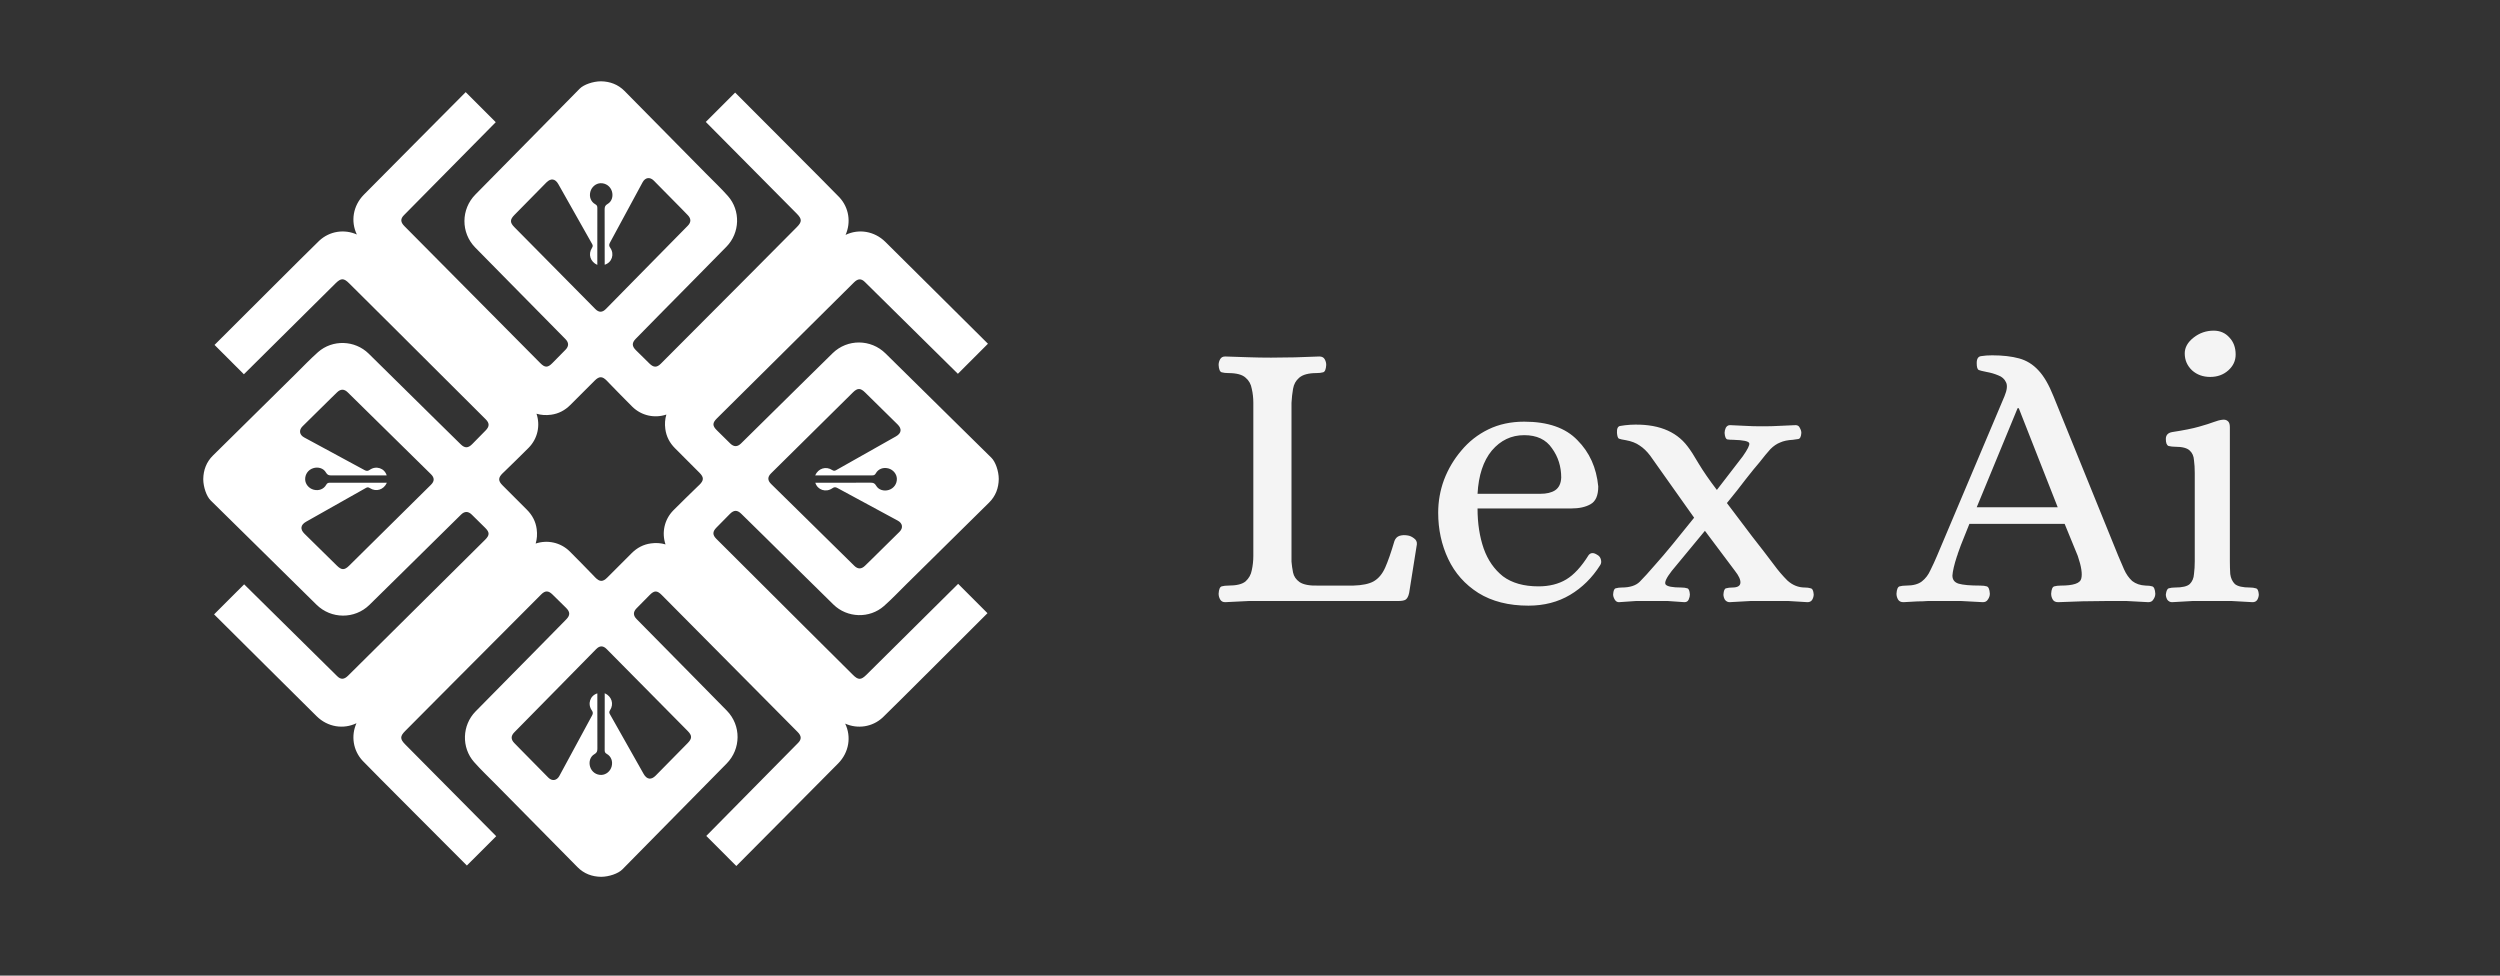
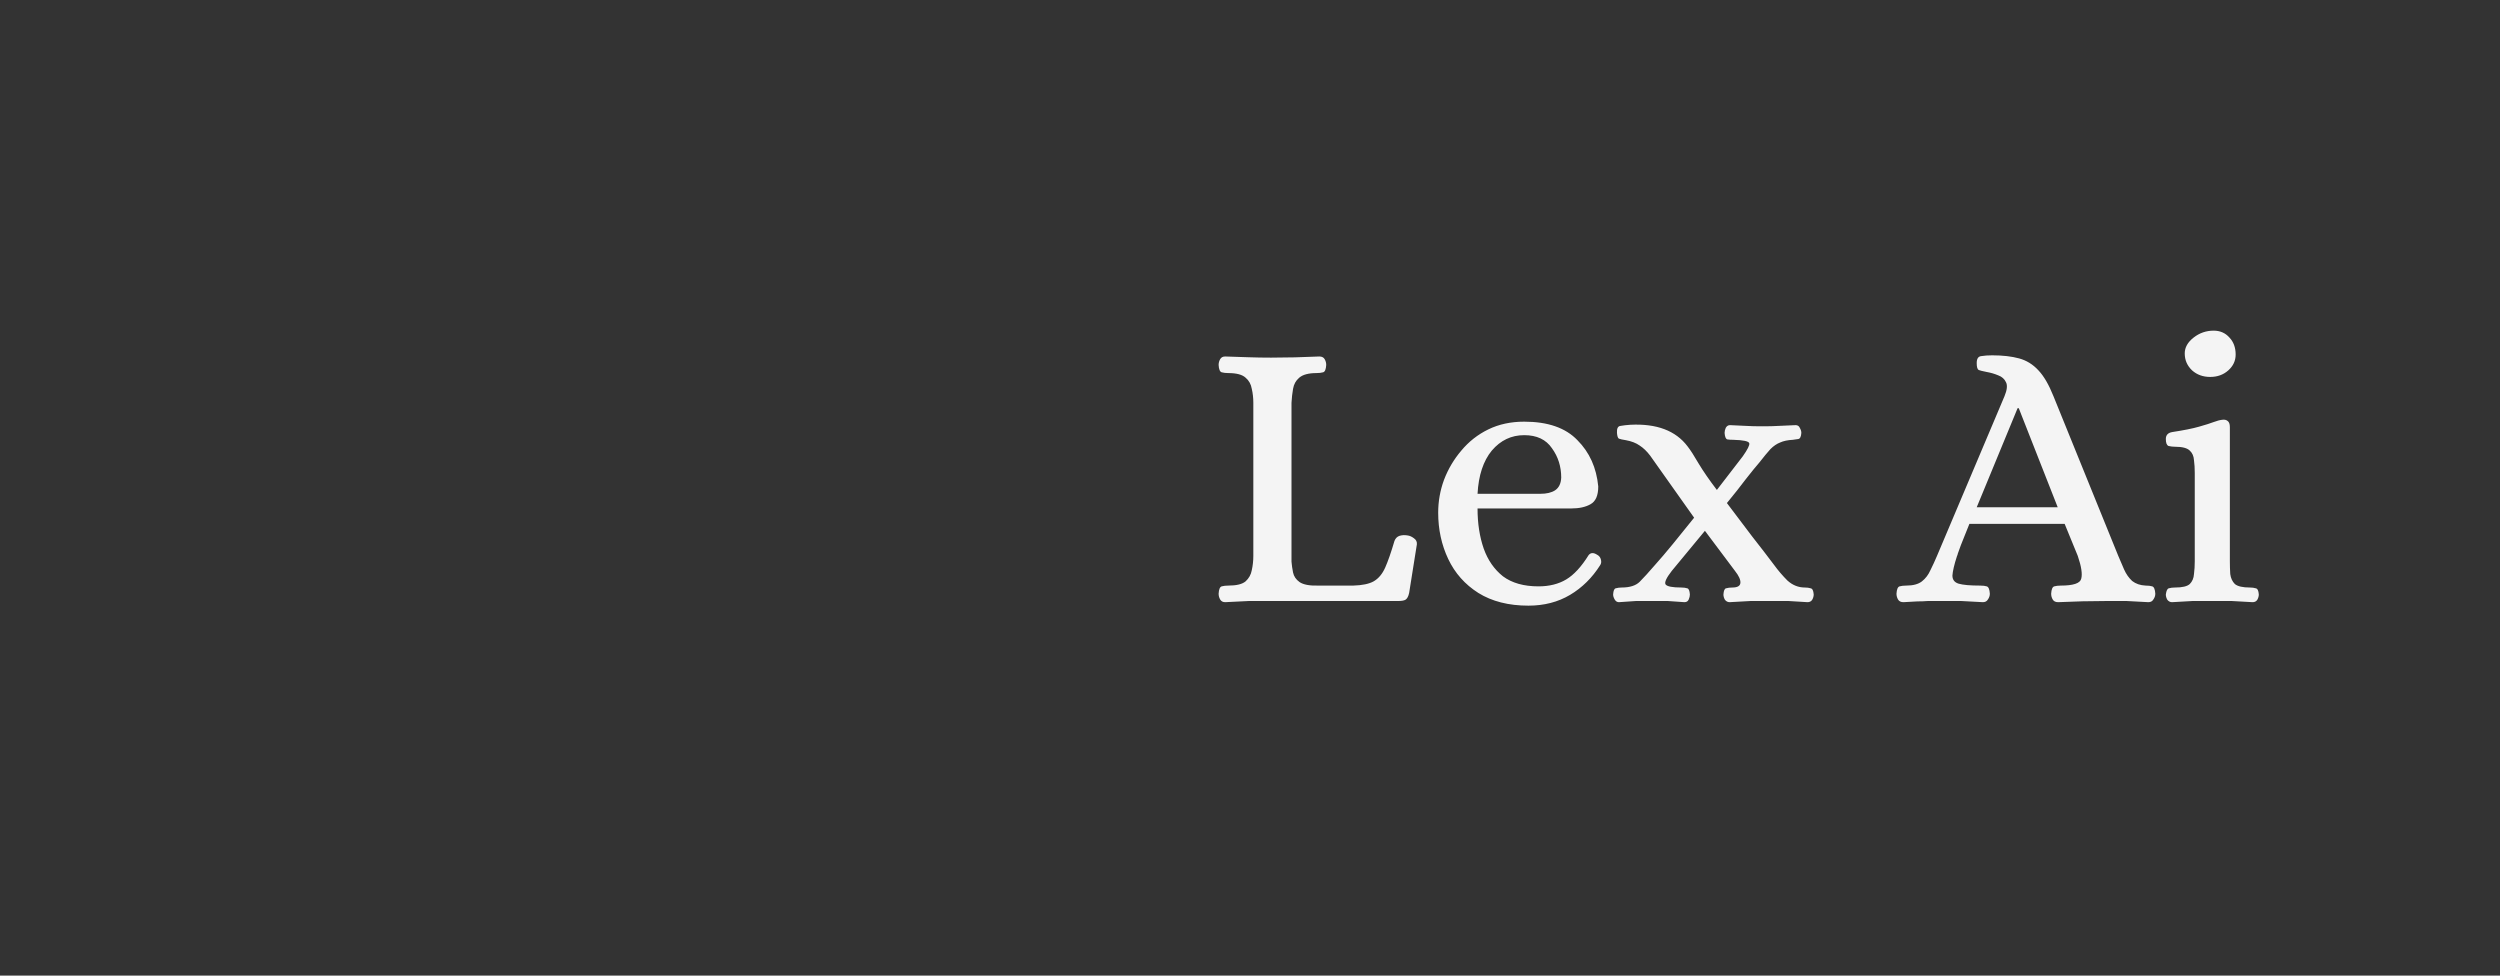
<svg xmlns="http://www.w3.org/2000/svg" width="123" height="48" viewBox="0 0 123 48" fill="none">
  <rect x="0" y="0" width="123" height="48" fill="#333333" stroke="none" />
  <g clip-path="url(#clip0_3619_63245)">
-     <path d="M35.906 25.29C36.108 25.086 36.27 25.082 36.472 25.279C36.867 25.665 37.26 26.052 37.653 26.439C38.769 27.541 39.883 28.645 41.003 29.742C41.681 30.407 42.782 30.444 43.494 29.814C43.874 29.478 44.224 29.107 44.586 28.75C45.946 27.409 47.307 26.069 48.664 24.726C48.985 24.408 49.133 24.014 49.139 23.564C49.137 23.174 48.978 22.72 48.777 22.522C48.13 21.884 47.483 21.247 46.835 20.609C45.746 19.536 44.657 18.462 43.568 17.389C42.846 16.677 41.691 16.669 40.967 17.376C40.428 17.901 39.894 18.431 39.358 18.959C38.391 19.913 37.425 20.867 36.457 21.82C36.283 21.991 36.107 21.993 35.932 21.824C35.711 21.61 35.494 21.392 35.275 21.176C35.045 20.95 35.043 20.811 35.272 20.584C36.406 19.459 37.541 18.334 38.675 17.209C39.788 16.104 40.901 15 42.015 13.896C42.208 13.704 42.37 13.695 42.547 13.869C43.58 14.882 46.095 17.378 47.128 18.391C47.861 17.658 47.791 17.728 48.607 16.912C47.661 15.979 44.505 12.83 43.558 11.899C43.015 11.365 42.244 11.247 41.602 11.557C41.874 10.951 41.777 10.219 41.294 9.704C40.932 9.32 36.54 4.931 36.169 4.555C35.172 5.552 35.739 4.986 34.725 5.999C35.883 7.17 38.042 9.341 39.2 10.511C39.463 10.777 39.464 10.913 39.205 11.173C38.434 11.95 37.663 12.726 36.891 13.502C35.432 14.966 33.973 16.429 32.514 17.893C32.318 18.089 32.16 18.088 31.958 17.891C31.734 17.673 31.512 17.453 31.29 17.233C31.086 17.032 31.082 16.869 31.279 16.668C31.665 16.273 32.052 15.88 32.439 15.487C33.541 14.37 34.645 13.257 35.742 12.137C36.408 11.458 36.444 10.358 35.814 9.645C35.478 9.265 35.107 8.916 34.75 8.554C33.409 7.194 32.069 5.833 30.726 4.475C30.408 4.155 30.014 4.007 29.564 4C29.174 4.003 28.72 4.162 28.522 4.362C27.884 5.01 27.247 5.657 26.609 6.304C25.536 7.393 24.462 8.482 23.389 9.571C22.677 10.293 22.669 11.448 23.376 12.173C23.901 12.711 24.431 13.245 24.959 13.781C25.913 14.748 26.867 15.715 27.82 16.683C27.991 16.856 27.993 17.032 27.824 17.207C27.61 17.429 27.392 17.645 27.176 17.865C26.95 18.095 26.811 18.096 26.584 17.867C25.459 16.733 24.334 15.599 23.209 14.465C22.105 13.351 21 12.238 19.896 11.125C19.704 10.931 19.695 10.769 19.869 10.592C20.882 9.56 23.378 7.044 24.391 6.012C23.658 5.279 23.728 5.349 22.912 4.533C21.979 5.479 18.83 8.634 17.899 9.582C17.365 10.125 17.247 10.895 17.557 11.538C16.951 11.265 16.219 11.363 15.704 11.846C15.32 12.207 10.931 16.6 10.555 16.97C11.552 17.968 10.986 17.401 11.999 18.414C13.17 17.257 15.341 15.097 16.511 13.939C16.777 13.676 16.913 13.675 17.173 13.934C17.95 14.705 18.726 15.476 19.502 16.249C20.966 17.707 22.429 19.166 23.893 20.626C24.089 20.821 24.088 20.98 23.891 21.181C23.673 21.405 23.453 21.628 23.233 21.85C23.032 22.054 22.869 22.058 22.668 21.861C22.273 21.475 21.88 21.088 21.487 20.7C20.37 19.599 19.257 18.495 18.137 17.397C17.458 16.732 16.358 16.695 15.645 17.326C15.265 17.662 14.916 18.032 14.554 18.389C13.194 19.73 11.833 21.07 10.475 22.414C10.155 22.731 10.007 23.126 10 23.575C10.003 23.965 10.162 24.42 10.362 24.618C11.01 25.255 11.657 25.893 12.304 26.53C13.393 27.604 14.482 28.677 15.571 29.75C16.293 30.462 17.448 30.47 18.173 29.763C18.711 29.238 19.245 28.708 19.781 28.18C20.748 27.226 21.715 26.273 22.683 25.319C22.856 25.148 23.032 25.146 23.207 25.315C23.429 25.529 23.646 25.748 23.865 25.964C24.095 26.19 24.096 26.328 23.867 26.556C22.733 27.681 21.599 28.806 20.465 29.931C19.352 31.035 18.238 32.139 17.125 33.244C16.931 33.435 16.769 33.444 16.592 33.27C15.56 32.258 13.044 29.761 12.012 28.749C11.279 29.482 11.349 29.412 10.533 30.227C11.479 31.161 14.634 34.31 15.582 35.241C16.125 35.775 16.895 35.892 17.538 35.582C17.265 36.189 17.363 36.921 17.846 37.435C18.207 37.82 22.6 42.209 22.97 42.584C23.968 41.587 23.401 42.154 24.414 41.141C23.257 39.97 21.097 37.799 19.939 36.628C19.676 36.362 19.675 36.226 19.934 35.966C20.705 35.19 21.476 34.413 22.249 33.638C23.707 32.174 25.166 30.71 26.626 29.247C26.821 29.05 26.98 29.051 27.181 29.248C27.405 29.467 27.628 29.686 27.85 29.906C28.054 30.108 28.058 30.27 27.861 30.472C27.475 30.866 27.088 31.26 26.7 31.653C25.599 32.769 24.495 33.883 23.397 35.003C22.732 35.681 22.695 36.782 23.326 37.494C23.662 37.874 24.032 38.224 24.389 38.586C25.73 39.946 27.07 41.307 28.414 42.664C28.731 42.985 29.126 43.133 29.575 43.139C29.965 43.137 30.42 42.978 30.618 42.777C31.255 42.13 31.893 41.483 32.531 40.835C33.604 39.746 34.677 38.657 35.75 37.568C36.462 36.846 36.47 35.691 35.763 34.967C35.238 34.428 34.708 33.894 34.18 33.358C33.226 32.391 32.273 31.424 31.319 30.457C31.148 30.283 31.146 30.107 31.315 29.932C31.529 29.711 31.748 29.494 31.964 29.275C32.19 29.045 32.328 29.043 32.556 29.272C33.681 30.406 34.806 31.541 35.931 32.675C37.035 33.788 38.139 34.901 39.244 36.015C39.435 36.208 39.444 36.37 39.27 36.547C38.258 37.58 35.761 40.095 34.749 41.128C35.482 41.861 35.411 41.791 36.227 42.607C37.161 41.661 40.31 38.505 41.241 37.558C41.775 37.014 41.892 36.244 41.582 35.602C42.189 35.874 42.921 35.777 43.435 35.294C43.82 34.932 48.209 30.54 48.584 30.169L47.141 28.725C45.97 29.883 43.799 32.042 42.628 33.2C42.362 33.463 42.226 33.464 41.966 33.205C41.19 32.434 40.413 31.663 39.638 30.891C38.174 29.432 36.71 27.973 35.247 26.514C35.05 26.318 35.051 26.159 35.248 25.958C35.467 25.734 35.686 25.512 35.906 25.29ZM37.935 23.29C39.278 21.961 40.621 20.631 41.966 19.304C42.193 19.08 42.338 19.087 42.564 19.31C43.096 19.834 43.63 20.357 44.161 20.882C44.384 21.101 44.353 21.316 44.079 21.471C43.098 22.025 42.117 22.578 41.137 23.132C41.066 23.172 41.017 23.174 40.941 23.125C40.639 22.927 40.26 23.04 40.107 23.388C40.412 23.388 40.699 23.388 40.986 23.388C41.625 23.388 42.265 23.387 42.905 23.389C42.991 23.39 43.044 23.372 43.09 23.288C43.212 23.069 43.457 22.98 43.708 23.046C43.945 23.109 44.119 23.32 44.126 23.551C44.133 23.806 43.975 24.028 43.731 24.105C43.49 24.181 43.222 24.104 43.104 23.892C43.034 23.766 42.952 23.747 42.825 23.748C41.98 23.753 41.135 23.751 40.29 23.751H40.114C40.221 24.107 40.636 24.243 40.948 24.024C41.044 23.956 41.107 23.958 41.205 24.012C42.194 24.55 43.185 25.083 44.175 25.618C44.408 25.744 44.446 25.975 44.258 26.162C43.795 26.625 43.327 27.082 42.86 27.541C42.759 27.64 42.658 27.739 42.556 27.837C42.38 28.007 42.207 28.009 42.032 27.838C41.193 27.013 40.354 26.187 39.515 25.361C38.99 24.844 38.464 24.328 37.938 23.811C37.76 23.635 37.756 23.467 37.935 23.29ZM21.205 23.849C19.862 25.179 18.518 26.508 17.173 27.836C16.946 28.06 16.802 28.053 16.576 27.83C16.044 27.305 15.51 26.783 14.978 26.258C14.756 26.038 14.786 25.823 15.061 25.668C16.041 25.114 17.023 24.562 18.003 24.007C18.073 23.967 18.123 23.965 18.198 24.015C18.501 24.213 18.88 24.1 19.033 23.752H18.154C17.514 23.752 16.874 23.753 16.235 23.75C16.149 23.75 16.096 23.767 16.049 23.851C15.927 24.07 15.682 24.159 15.432 24.093C15.195 24.031 15.02 23.82 15.014 23.588C15.007 23.333 15.165 23.112 15.409 23.035C15.649 22.958 15.918 23.035 16.036 23.247C16.106 23.373 16.188 23.392 16.314 23.391C17.159 23.386 18.004 23.389 18.849 23.389H19.025C18.918 23.033 18.504 22.896 18.192 23.116C18.096 23.183 18.032 23.181 17.934 23.128C16.946 22.59 15.954 22.057 14.964 21.521C14.732 21.396 14.694 21.165 14.882 20.977C15.345 20.515 15.813 20.058 16.279 19.599C16.38 19.499 16.482 19.401 16.584 19.302C16.759 19.132 16.933 19.131 17.107 19.302C17.947 20.127 18.785 20.953 19.624 21.778C20.15 22.295 20.676 22.812 21.201 23.329C21.38 23.504 21.383 23.672 21.205 23.849ZM25.304 11.173C25.08 10.946 25.087 10.802 25.31 10.575C25.834 10.043 26.357 9.51 26.882 8.978C27.102 8.756 27.316 8.786 27.471 9.061C28.025 10.041 28.578 11.023 29.132 12.003C29.172 12.073 29.174 12.123 29.125 12.198C28.927 12.501 29.04 12.88 29.388 13.033V12.154C29.388 11.514 29.387 10.874 29.389 10.235C29.39 10.149 29.372 10.096 29.288 10.049C29.069 9.927 28.98 9.682 29.046 9.432C29.109 9.195 29.32 9.02 29.551 9.014C29.806 9.007 30.028 9.165 30.105 9.409C30.181 9.649 30.104 9.918 29.892 10.036C29.766 10.106 29.747 10.188 29.748 10.314C29.753 11.159 29.751 12.004 29.751 12.849V13.025C30.107 12.918 30.243 12.504 30.024 12.192C29.956 12.096 29.958 12.032 30.012 11.934C30.55 10.946 31.083 9.954 31.618 8.964C31.744 8.732 31.975 8.694 32.162 8.882C32.625 9.345 33.082 9.813 33.541 10.279C33.64 10.38 33.739 10.482 33.837 10.584C34.007 10.759 34.009 10.933 33.838 11.107C33.013 11.947 32.187 12.785 31.361 13.624C30.844 14.15 30.328 14.676 29.811 15.201C29.635 15.38 29.467 15.383 29.29 15.205C27.961 13.862 26.631 12.518 25.304 11.173ZM33.836 35.966C34.06 36.193 34.053 36.338 33.83 36.564C33.305 37.096 32.783 37.63 32.258 38.161C32.038 38.384 31.823 38.353 31.668 38.079C31.114 37.098 30.562 36.117 30.007 35.137C29.967 35.066 29.965 35.017 30.015 34.941C30.213 34.639 30.1 34.26 29.752 34.107V34.986C29.752 35.625 29.753 36.265 29.75 36.905C29.75 36.991 29.767 37.044 29.851 37.09C30.07 37.212 30.159 37.457 30.093 37.708C30.031 37.945 29.82 38.119 29.588 38.126C29.333 38.133 29.112 37.975 29.035 37.731C28.958 37.49 29.035 37.222 29.247 37.104C29.373 37.034 29.392 36.952 29.391 36.825C29.386 35.98 29.389 35.135 29.389 34.29V34.114C29.033 34.221 28.896 34.636 29.116 34.948C29.183 35.044 29.181 35.107 29.128 35.205C28.59 36.194 28.057 37.185 27.521 38.175C27.396 38.408 27.165 38.446 26.977 38.258C26.515 37.795 26.058 37.327 25.599 36.86C25.499 36.759 25.401 36.658 25.302 36.556C25.132 36.38 25.131 36.207 25.302 36.032C26.127 35.193 26.953 34.354 27.778 33.516C28.295 32.99 28.812 32.464 29.329 31.938C29.504 31.76 29.672 31.756 29.849 31.935C31.179 33.278 32.508 34.621 33.836 35.966ZM32.029 26.735C31.657 26.784 31.345 26.95 31.081 27.213C30.68 27.614 30.279 28.015 29.878 28.416C29.657 28.637 29.505 28.634 29.283 28.408C29.263 28.387 29.244 28.365 29.223 28.344C28.827 27.939 28.435 27.529 28.032 27.131C27.574 26.678 26.923 26.552 26.355 26.743C26.421 26.522 26.439 26.284 26.405 26.029C26.355 25.657 26.189 25.345 25.926 25.081C25.526 24.68 25.124 24.28 24.724 23.878C24.503 23.657 24.505 23.505 24.731 23.283C24.752 23.263 24.774 23.244 24.795 23.223C25.2 22.827 25.61 22.435 26.008 22.032C26.461 21.574 26.588 20.924 26.396 20.355C26.617 20.421 26.855 20.439 27.11 20.405C27.483 20.355 27.795 20.189 28.058 19.926C28.459 19.526 28.86 19.124 29.261 18.724C29.483 18.503 29.634 18.505 29.856 18.731C29.877 18.752 29.896 18.774 29.916 18.795C30.313 19.2 30.704 19.61 31.107 20.008C31.566 20.461 32.216 20.588 32.785 20.396C32.718 20.617 32.7 20.855 32.734 21.11C32.784 21.482 32.95 21.795 33.214 22.058C33.614 22.459 34.015 22.86 34.416 23.261C34.637 23.483 34.635 23.634 34.408 23.856C34.387 23.877 34.365 23.896 34.344 23.916C33.939 24.313 33.529 24.704 33.131 25.107C32.678 25.566 32.551 26.216 32.743 26.785C32.522 26.718 32.284 26.7 32.029 26.735Z" fill="white" />
-   </g>
+     </g>
  <path d="M60.278 29.627C60.164 29.627 60.082 29.583 60.032 29.494C59.981 29.406 59.956 29.311 59.956 29.21C59.968 28.995 60.019 28.875 60.108 28.849C60.196 28.824 60.304 28.811 60.43 28.811C60.835 28.811 61.12 28.742 61.284 28.602C61.449 28.451 61.55 28.267 61.588 28.052C61.638 27.825 61.664 27.59 61.664 27.35V19.816C61.664 19.576 61.638 19.348 61.588 19.133C61.55 18.905 61.449 18.722 61.284 18.583C61.12 18.431 60.835 18.355 60.43 18.355C60.304 18.355 60.196 18.342 60.108 18.317C60.019 18.292 59.968 18.172 59.956 17.956C59.956 17.855 59.981 17.761 60.032 17.672C60.082 17.583 60.164 17.539 60.278 17.539C60.696 17.552 61.082 17.564 61.436 17.577C61.79 17.59 62.157 17.596 62.536 17.596C63.308 17.596 64.099 17.577 64.909 17.539C65.035 17.539 65.124 17.583 65.174 17.672C65.225 17.761 65.25 17.855 65.25 17.956C65.237 18.172 65.187 18.292 65.098 18.317C65.01 18.342 64.902 18.355 64.776 18.355C64.384 18.355 64.099 18.431 63.922 18.583C63.757 18.722 63.656 18.905 63.618 19.133C63.58 19.348 63.555 19.576 63.542 19.816V27.635C63.555 27.799 63.58 27.976 63.618 28.166C63.656 28.356 63.764 28.514 63.941 28.64C64.13 28.767 64.441 28.824 64.871 28.811H66.579C67.021 28.799 67.357 28.729 67.584 28.602C67.825 28.463 68.014 28.236 68.154 27.919C68.293 27.603 68.445 27.167 68.609 26.61C68.66 26.483 68.742 26.401 68.856 26.363C68.982 26.325 69.115 26.319 69.254 26.344C69.356 26.357 69.457 26.401 69.558 26.477C69.672 26.553 69.722 26.654 69.71 26.781L69.33 29.172C69.292 29.349 69.229 29.463 69.14 29.513C69.064 29.551 68.944 29.57 68.78 29.57H62.556C62.176 29.57 61.803 29.57 61.436 29.57C61.082 29.583 60.696 29.602 60.278 29.627ZM75.2 29.798C74.225 29.798 73.403 29.589 72.733 29.172C72.075 28.754 71.581 28.198 71.252 27.502C70.923 26.806 70.759 26.047 70.759 25.225C70.759 24.668 70.854 24.13 71.044 23.612C71.246 23.08 71.531 22.599 71.897 22.169C72.264 21.727 72.707 21.379 73.226 21.126C73.745 20.873 74.333 20.746 74.991 20.746C76.155 20.746 77.028 21.05 77.609 21.657C78.204 22.252 78.546 23.011 78.634 23.934C78.634 24.377 78.508 24.668 78.255 24.807C78.014 24.946 77.698 25.016 77.306 25.016H72.695C72.695 25.75 72.796 26.407 72.998 26.989C73.201 27.559 73.517 28.014 73.947 28.356C74.39 28.685 74.972 28.849 75.693 28.849C76.224 28.849 76.68 28.735 77.059 28.508C77.439 28.28 77.806 27.881 78.16 27.312C78.261 27.186 78.4 27.179 78.577 27.293C78.678 27.344 78.742 27.426 78.767 27.54C78.792 27.641 78.78 27.73 78.729 27.805C78.337 28.425 77.844 28.913 77.249 29.267C76.654 29.621 75.971 29.798 75.2 29.798ZM72.695 24.295H75.788C76.091 24.295 76.332 24.238 76.509 24.124C76.699 23.997 76.8 23.789 76.812 23.498C76.812 22.954 76.661 22.473 76.357 22.055C76.066 21.625 75.611 21.41 74.991 21.41C74.358 21.41 73.827 21.663 73.397 22.169C72.979 22.675 72.745 23.384 72.695 24.295ZM79.65 29.627C79.562 29.627 79.492 29.583 79.442 29.494C79.391 29.406 79.366 29.324 79.366 29.248C79.378 29.058 79.422 28.957 79.498 28.944C79.587 28.919 79.682 28.906 79.783 28.906C80.188 28.906 80.485 28.811 80.675 28.622C80.865 28.432 81.118 28.153 81.434 27.787C81.674 27.521 81.965 27.179 82.307 26.762C82.649 26.344 82.996 25.914 83.351 25.471L81.187 22.416C81.023 22.201 80.852 22.037 80.675 21.923C80.498 21.796 80.27 21.708 79.992 21.657C79.827 21.632 79.713 21.606 79.65 21.581C79.6 21.556 79.568 21.461 79.555 21.297C79.543 21.081 79.6 20.968 79.726 20.955C79.865 20.93 80.03 20.911 80.219 20.898C81.51 20.835 82.446 21.189 83.028 21.961C83.167 22.138 83.351 22.422 83.578 22.815C83.806 23.194 84.103 23.624 84.47 24.105L85.742 22.454C85.982 22.113 86.09 21.897 86.064 21.809C86.039 21.708 85.773 21.651 85.267 21.638C85.153 21.638 85.059 21.632 84.983 21.619C84.907 21.594 84.862 21.486 84.85 21.297C84.85 21.221 84.869 21.138 84.907 21.05C84.957 20.961 85.027 20.917 85.116 20.917C85.482 20.93 85.754 20.942 85.931 20.955C86.121 20.968 86.381 20.974 86.71 20.974C87.038 20.974 87.298 20.968 87.488 20.955C87.69 20.942 87.975 20.93 88.342 20.917C88.443 20.917 88.512 20.961 88.55 21.05C88.601 21.138 88.626 21.221 88.626 21.297C88.614 21.486 88.563 21.587 88.474 21.6C88.398 21.613 88.31 21.625 88.209 21.638C87.956 21.651 87.747 21.695 87.582 21.771C87.418 21.834 87.26 21.942 87.108 22.093C86.969 22.245 86.785 22.467 86.558 22.758C86.393 22.947 86.172 23.219 85.894 23.574C85.628 23.928 85.318 24.32 84.964 24.75C85.381 25.294 85.792 25.838 86.197 26.382C86.615 26.914 86.975 27.382 87.279 27.787C87.481 28.065 87.703 28.324 87.943 28.564C88.196 28.792 88.481 28.906 88.797 28.906C88.911 28.906 89.006 28.919 89.082 28.944C89.17 28.957 89.221 29.058 89.234 29.248C89.234 29.336 89.208 29.425 89.158 29.513C89.107 29.589 89.031 29.627 88.93 29.627C88.563 29.602 88.253 29.583 88 29.57C87.747 29.57 87.45 29.57 87.108 29.57C86.766 29.57 86.438 29.57 86.121 29.57C85.805 29.583 85.463 29.602 85.097 29.627C85.008 29.627 84.932 29.589 84.869 29.513C84.818 29.425 84.793 29.336 84.793 29.248C84.806 29.058 84.85 28.957 84.926 28.944C85.014 28.919 85.115 28.906 85.229 28.906C85.482 28.906 85.615 28.83 85.628 28.678C85.641 28.527 85.552 28.331 85.362 28.09L83.882 26.116L82.25 28.09C81.984 28.432 81.883 28.653 81.946 28.754C82.022 28.855 82.282 28.906 82.725 28.906C82.838 28.906 82.933 28.919 83.009 28.944C83.085 28.957 83.129 29.058 83.142 29.248C83.142 29.324 83.123 29.406 83.085 29.494C83.047 29.583 82.978 29.627 82.876 29.627C82.522 29.602 82.25 29.583 82.06 29.57C81.871 29.57 81.611 29.57 81.282 29.57C80.953 29.57 80.688 29.57 80.485 29.57C80.296 29.583 80.017 29.602 79.65 29.627ZM93.649 29.627C93.522 29.627 93.434 29.583 93.383 29.494C93.333 29.406 93.307 29.311 93.307 29.21C93.32 28.995 93.371 28.875 93.459 28.849C93.548 28.824 93.655 28.811 93.782 28.811C94.123 28.811 94.383 28.742 94.56 28.602C94.737 28.463 94.876 28.28 94.977 28.052C95.091 27.825 95.199 27.59 95.3 27.35L98.621 19.494C98.747 19.19 98.773 18.962 98.697 18.811C98.621 18.646 98.494 18.532 98.317 18.469C98.14 18.393 97.944 18.336 97.729 18.298C97.539 18.26 97.413 18.229 97.349 18.203C97.286 18.165 97.254 18.051 97.254 17.862C97.254 17.647 97.33 17.533 97.482 17.52C97.634 17.495 97.811 17.482 98.013 17.482C98.532 17.482 98.975 17.533 99.342 17.634C99.709 17.735 100.025 17.931 100.291 18.222C100.556 18.5 100.803 18.924 101.031 19.494L104.219 27.35C104.307 27.565 104.402 27.787 104.504 28.014C104.605 28.242 104.738 28.432 104.902 28.584C105.079 28.723 105.301 28.799 105.566 28.811C105.705 28.811 105.813 28.824 105.889 28.849C105.977 28.875 106.028 28.995 106.041 29.21C106.041 29.311 106.009 29.406 105.946 29.494C105.895 29.583 105.813 29.627 105.699 29.627C105.294 29.602 104.94 29.583 104.636 29.57C104.333 29.57 103.991 29.57 103.612 29.57C102.865 29.57 102.081 29.589 101.259 29.627C101.132 29.627 101.043 29.583 100.993 29.494C100.942 29.406 100.917 29.311 100.917 29.21C100.93 28.995 100.98 28.875 101.069 28.849C101.157 28.824 101.265 28.811 101.391 28.811C102.011 28.811 102.347 28.697 102.397 28.47C102.46 28.242 102.403 27.869 102.226 27.35L101.581 25.775H96.894C96.704 26.256 96.565 26.604 96.476 26.819C96.4 27.034 96.35 27.173 96.325 27.236C96.312 27.299 96.299 27.337 96.287 27.35C96.147 27.78 96.072 28.103 96.059 28.318C96.059 28.52 96.16 28.653 96.362 28.716C96.578 28.78 96.932 28.811 97.425 28.811C97.564 28.811 97.672 28.824 97.748 28.849C97.836 28.875 97.887 28.995 97.9 29.21C97.9 29.311 97.868 29.406 97.805 29.494C97.754 29.583 97.672 29.627 97.558 29.627C97.153 29.602 96.799 29.583 96.495 29.57C96.204 29.57 95.869 29.57 95.49 29.57C95.237 29.57 95.022 29.57 94.844 29.57C94.68 29.583 94.509 29.589 94.332 29.589C94.155 29.602 93.927 29.615 93.649 29.627ZM97.254 24.959H101.24L99.323 20.082H99.266L97.254 24.959ZM106.863 29.627C106.774 29.627 106.698 29.589 106.635 29.513C106.584 29.425 106.559 29.336 106.559 29.248C106.584 29.058 106.635 28.957 106.711 28.944C106.787 28.919 106.888 28.906 107.015 28.906C107.369 28.906 107.609 28.849 107.736 28.735C107.862 28.609 107.932 28.444 107.944 28.242C107.97 28.04 107.982 27.831 107.982 27.616V23.27C107.982 23.042 107.97 22.834 107.944 22.644C107.932 22.441 107.862 22.283 107.736 22.169C107.609 22.043 107.369 21.98 107.015 21.98C106.901 21.98 106.793 21.967 106.692 21.942C106.603 21.904 106.559 21.79 106.559 21.6C106.559 21.41 106.66 21.297 106.863 21.259C107.445 21.17 107.887 21.081 108.191 20.993C108.507 20.904 108.748 20.828 108.912 20.765C109.077 20.702 109.222 20.664 109.349 20.651C109.45 20.639 109.532 20.658 109.595 20.708C109.671 20.759 109.709 20.86 109.709 21.012V27.616C109.709 27.831 109.716 28.04 109.728 28.242C109.754 28.444 109.829 28.609 109.956 28.735C110.095 28.849 110.342 28.906 110.696 28.906C110.81 28.906 110.905 28.919 110.981 28.944C111.069 28.957 111.12 29.058 111.133 29.248C111.133 29.336 111.107 29.425 111.057 29.513C111.006 29.589 110.93 29.627 110.829 29.627C110.462 29.602 110.12 29.583 109.804 29.57C109.501 29.57 109.178 29.57 108.836 29.57C108.495 29.57 108.172 29.57 107.869 29.57C107.565 29.583 107.23 29.602 106.863 29.627ZM108.741 18.545C108.387 18.545 108.09 18.437 107.85 18.222C107.609 17.994 107.489 17.716 107.489 17.387C107.489 17.096 107.634 16.837 107.925 16.609C108.216 16.381 108.545 16.268 108.912 16.268C109.229 16.268 109.488 16.381 109.69 16.609C109.893 16.824 109.994 17.103 109.994 17.444C109.994 17.748 109.874 18.007 109.633 18.222C109.393 18.437 109.096 18.545 108.741 18.545Z" fill="#F4F4F4" />
  <defs>
    <clipPath id="clip0_3619_63245">
-       <rect width="39.139" height="39.139" fill="white" transform="translate(10 4)" />
-     </clipPath>
+       </clipPath>
  </defs>
</svg>